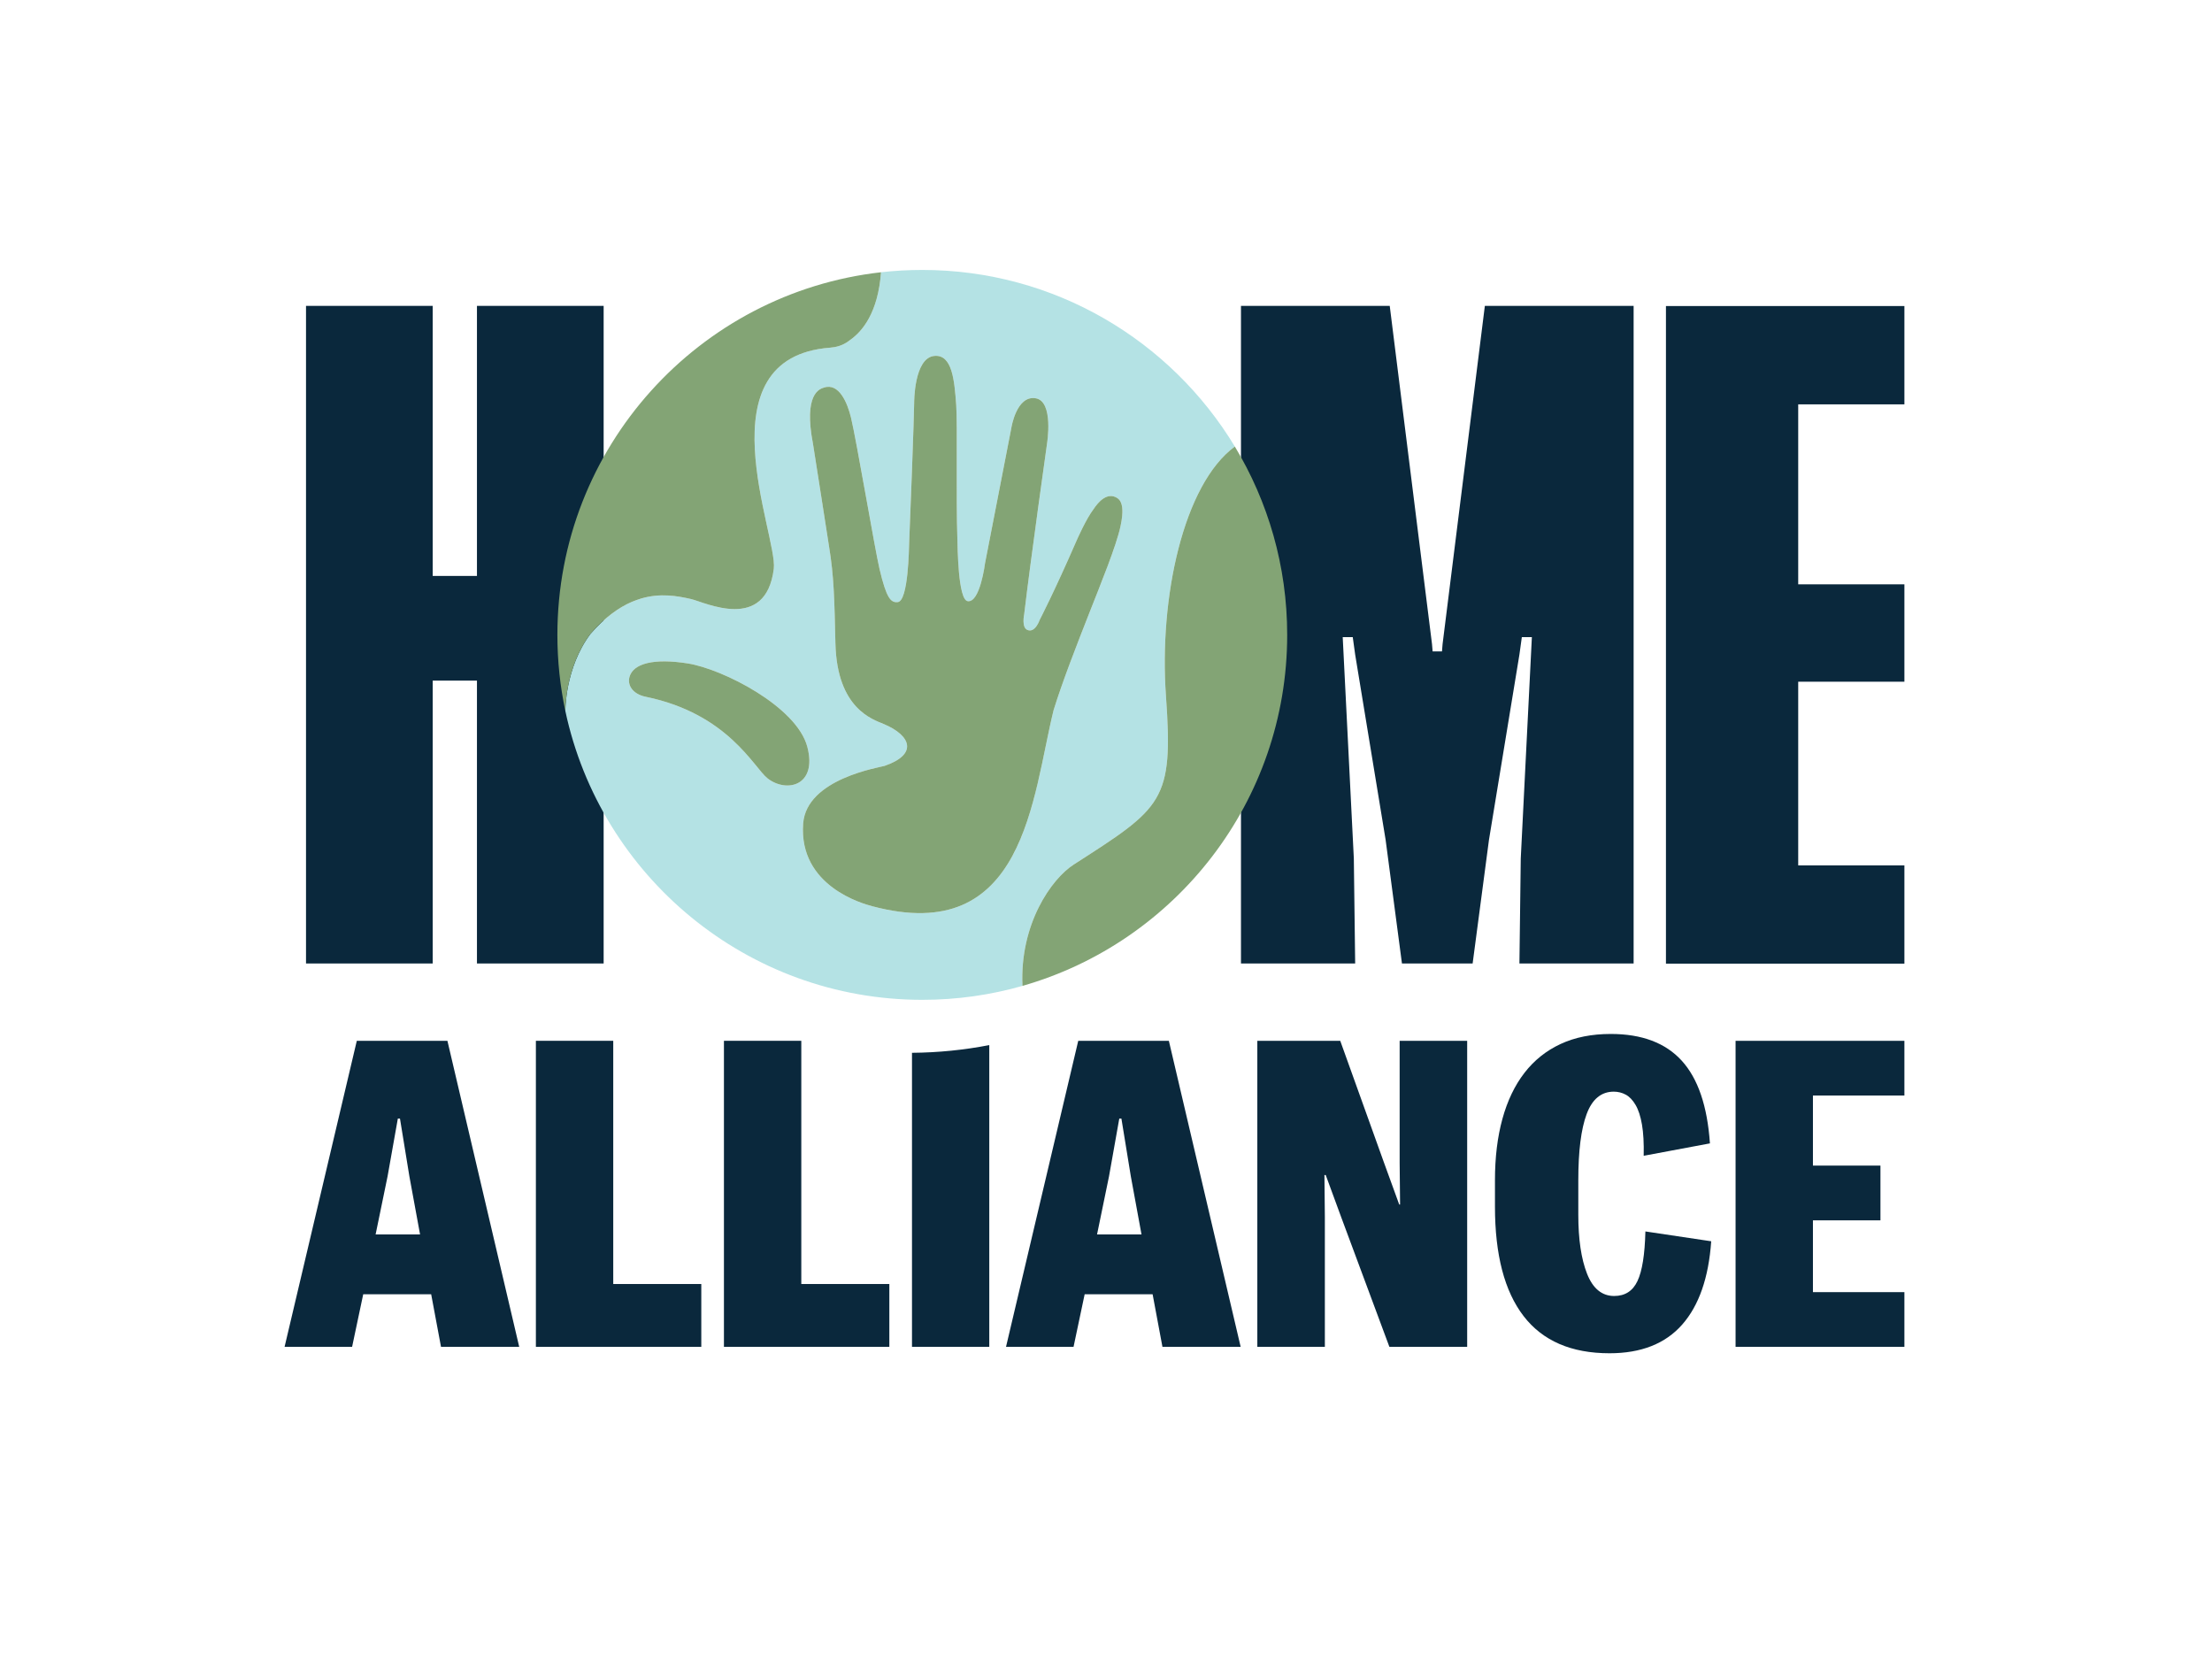
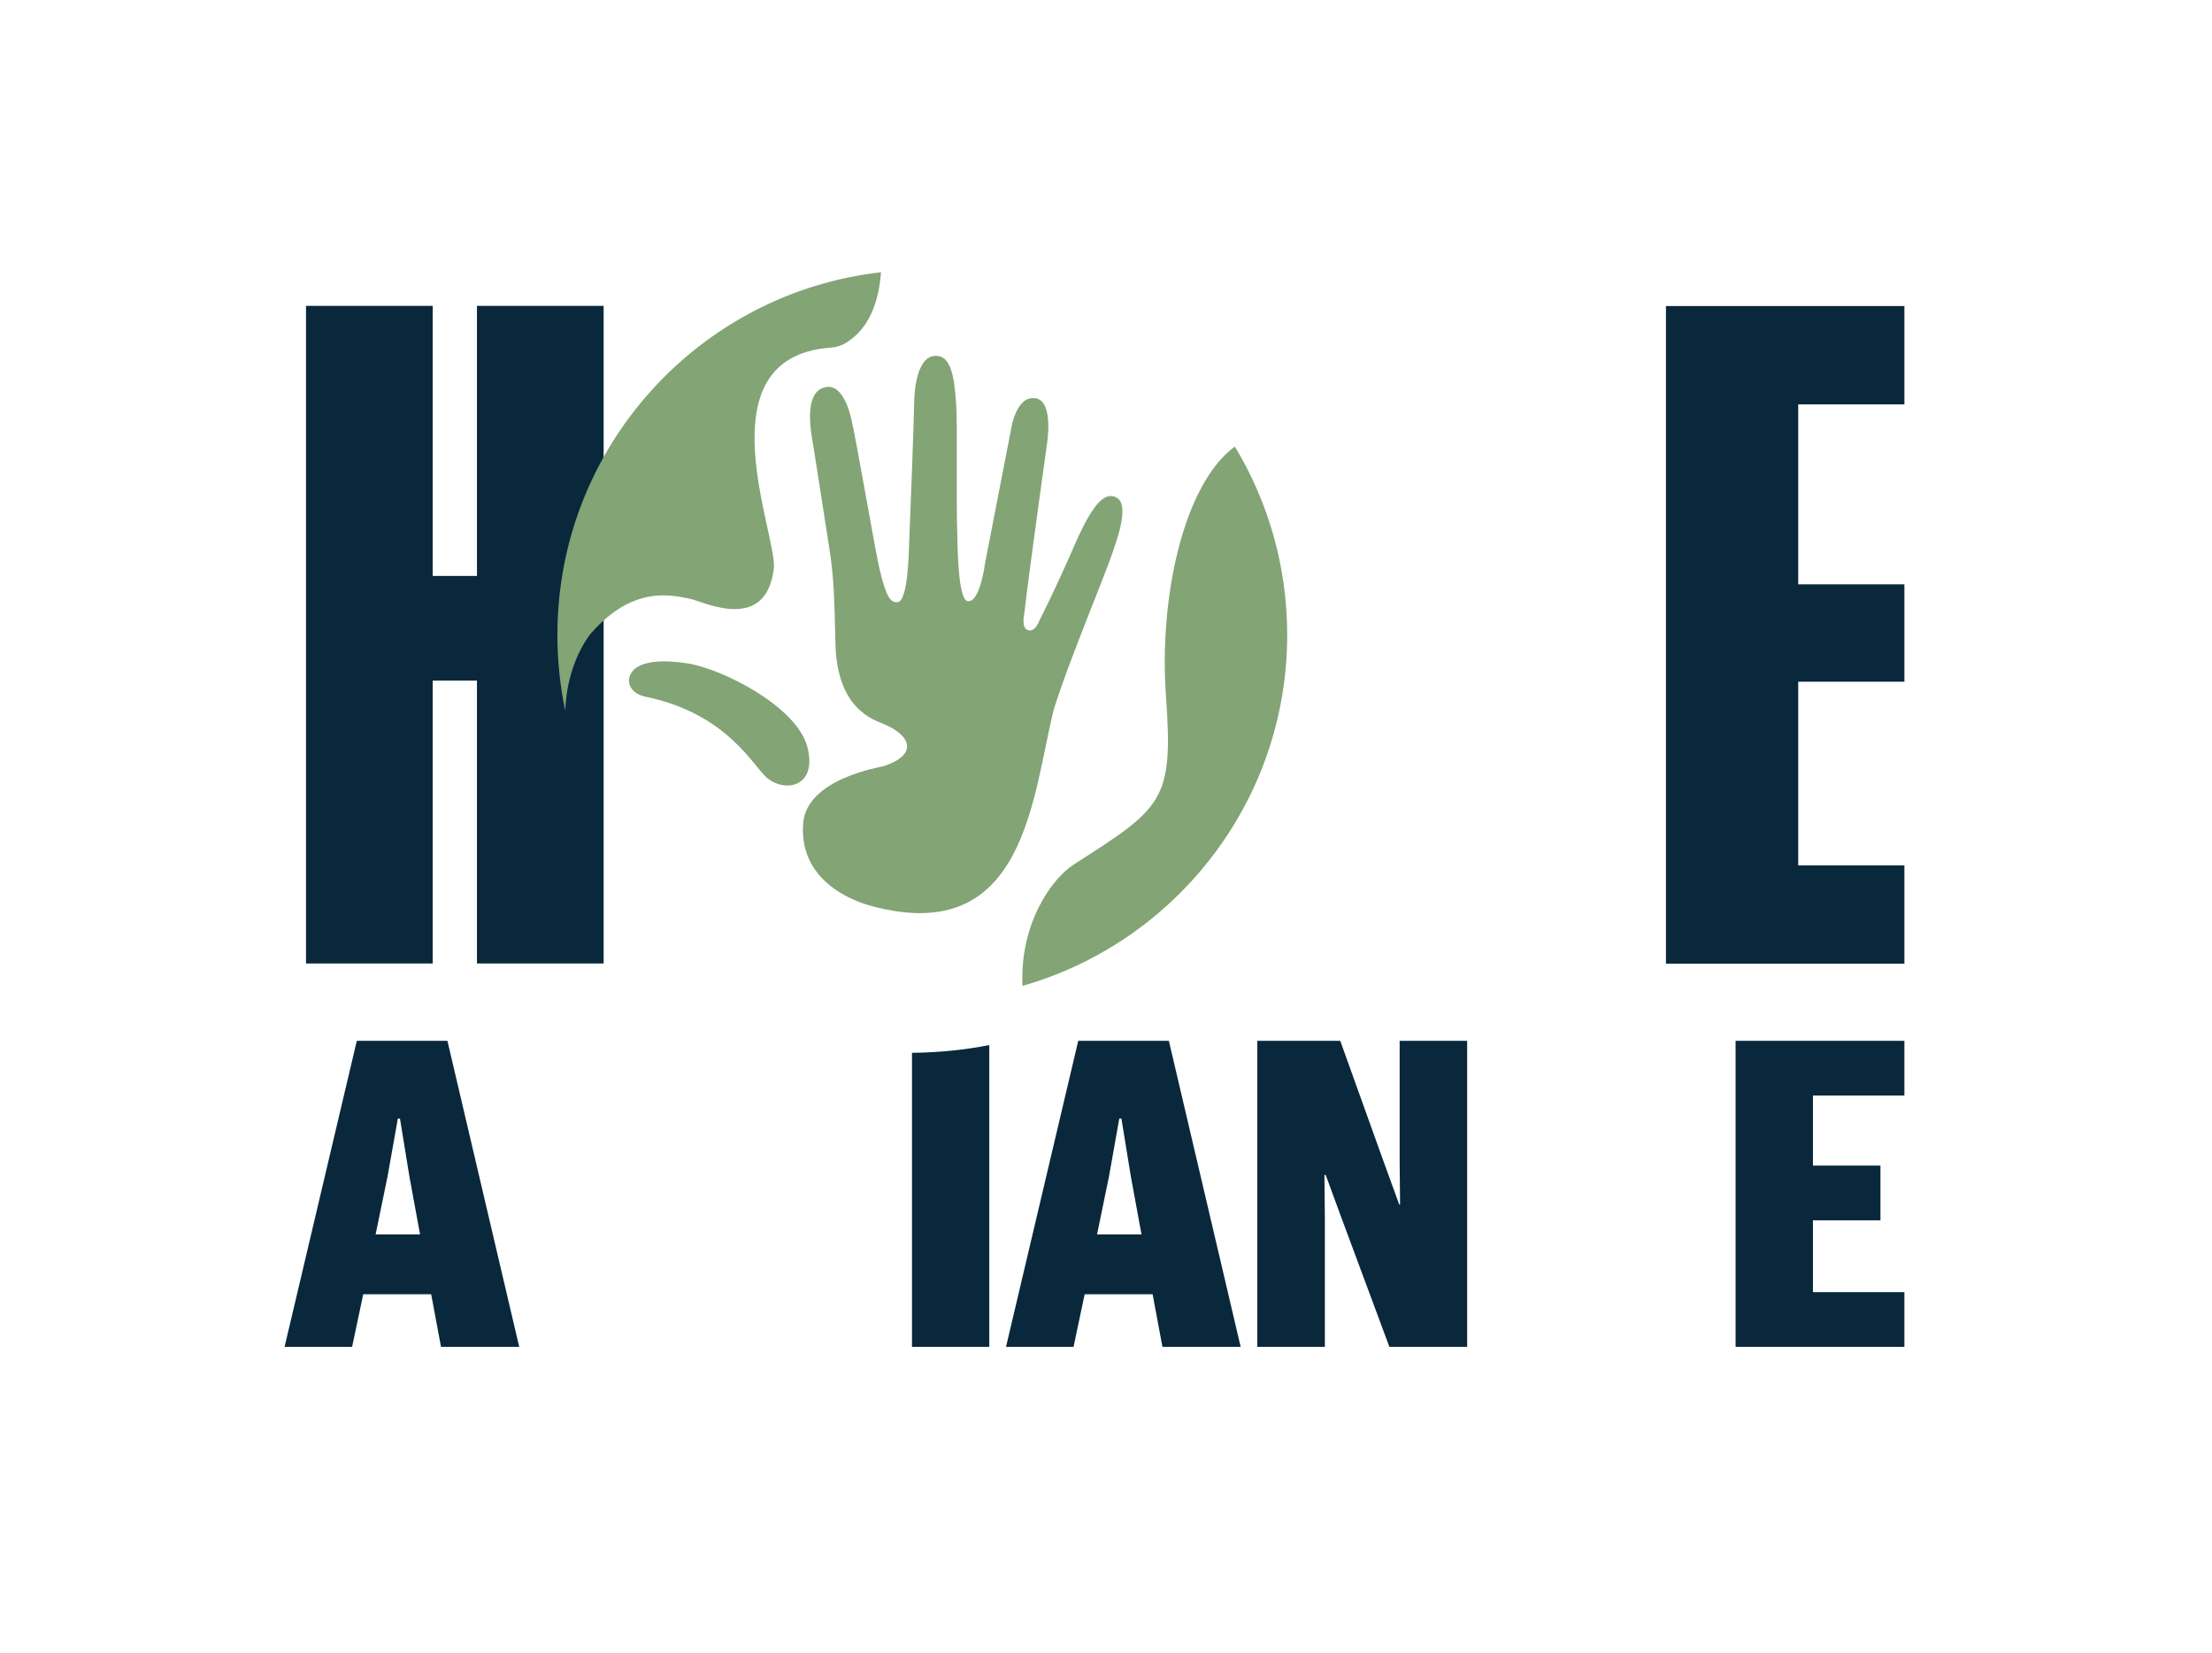
<svg xmlns="http://www.w3.org/2000/svg" width="100%" height="100%" viewBox="0 0 5080 3796" style="fill-rule:evenodd;clip-rule:evenodd;stroke-linejoin:round;stroke-miterlimit:2;">
  <path d="M862.617 2834.62h102.075l-24.538-133.488-21.591-132.508h-4.909l-23.558 132.508-27.479 133.488zm127.596 137.417H834.15l-25.521 120.729H653.55l165.875-702.784h208.088l164.9 702.784h-179.621l-22.579-120.729z" style="fill:#0a283c;fill-rule:nonzero;" />
-   <path d="M1230.7 2389.98h177.658v558.496h202.196v144.288H1230.7V2389.98z" style="fill:#0a283c;fill-rule:nonzero;" />
-   <path d="M1662.57 2389.98h177.658v558.496h202.196v144.288H1662.57V2389.98z" style="fill:#0a283c;fill-rule:nonzero;" />
  <path d="M2271.94 2399.86v692.904h-177.5V2417.56c60.662-.492 119.983-6.55 177.5-17.7z" style="fill:#0a283c;" />
  <path d="M2519.45 2834.62h102.083l-24.537-133.488-21.596-132.508h-4.904l-23.559 132.508-27.487 133.488zm127.604 137.417h-156.062l-25.525 120.729h-155.084l165.884-702.784h208.083l164.9 702.784h-179.625l-22.571-120.729z" style="fill:#0a283c;fill-rule:nonzero;" />
  <path d="M2887.53 2389.98h190.421l100.117 278.759 35.333 97.17h1.966l-.987-96.191V2389.98h155.083v702.784h-178.637l-110.913-298.392-35.333-96.188h-2.946l.979 96.188v298.392H2887.53V2389.98z" style="fill:#0a283c;fill-rule:nonzero;" />
-   <path d="M3696.31 3107.49c-87.666.0-153.458-28.467-197.291-85.396-43.834-56.933-65.75-140.692-65.75-251.275v-60.854c0-52.35 5.721-99.3 17.162-140.854 11.442-41.555 28.313-76.726 50.567-105.513 22.25-28.796 49.887-50.879 82.908-66.254 33.067-15.379 71.513-23.067 115.346-23.067 71.346.0 125.65 20.45 162.921 61.346 37.312 40.896 58.892 104.204 64.783 189.929l-152.112 28.463c.633-28.792-.671-52.68-3.954-71.655-3.238-18.975-8.159-34.025-14.721-45.149-6.521-11.126-14.05-18.976-22.546-23.555-8.5-4.583-17.671-6.871-27.513-6.871-28.775.0-49.554 17.175-62.3 51.53-12.787 34.354-19.141 84.904-19.141 151.65v79.504c0 56.271 6.691 101.425 20.108 135.454 13.421 34.021 34.2 51.037 62.342 51.037 24.862.0 42.696-11.45 53.466-34.354 10.809-22.904 16.867-60.854 18.171-113.858l151.142 22.575c-5.888 83.754-28.1 147.558-66.713 191.4-38.616 43.842-94.229 65.767-166.875 65.767z" style="fill:#0a283c;fill-rule:nonzero;" />
  <path d="M3985.85 2389.98h387.733v125.638h-210.05v160.971h155.05v125.637h-155.05v164.9h210.05v125.638H3985.85V2389.98z" style="fill:#0a283c;fill-rule:nonzero;" />
  <path d="M702.783 702.371h290.95v620.146h101.625V702.371h290.946v1510.07h-290.946v-649.563H993.733v649.563h-290.95V702.371z" style="fill:#0a283c;" />
  <path d="M3825.96 702.746h547.625v225.771h-243.891v413.275h243.891v223.612h-243.891v421.763h243.891v225.65H3825.96V702.747z" style="fill:#0a283c;" />
-   <path d="M3382.02 2212.44h-162.329l-37.534-284.046-69.912-425.267-5.546-40.058h-23.054l25.533 508.375 3.054 240.996h-262.254V702.37h341.646l97.079 776.646 1.392 16.75h21.516l1.384-16.75 97.079-776.646h341.654v1510.07h-262.254l3.058-240.996 25.529-508.375h-23.062l-5.546 40.058-69.9 425.267-37.533 284.046z" style="fill:#0a283c;" />
-   <path d="M1298.35 1632.68c80.504 378.742 417.158 663.234 819.746 663.234 79.779.0 156.958-11.171 230.071-32.03-6.517-141.779 66.479-245.724 117.737-278.645l5.3-3.404c199.946-128.363 223.725-143.63 206.479-383.855-16.179-225.45 40.13-485.97 158.209-572.562-146.8-242.971-413.467-405.55-717.796-405.55-32.046.0-63.675 1.804-94.796 5.312-6.737 92.446-42.571 135.625-70.908 155.509-9.438 7.766-21.029 13.537-35.067 16.241-.567.117-.862.163-.862.163-3.167.575-6.446.996-9.838 1.254-230.833 17.354-176.283 266.954-144.208 413.708 9.354 42.792 16.796 76.838 14.691 93.834-15.841 127.887-123.595 91.641-172.641 75.141-7.363-2.475-13.4-4.504-17.609-5.471-31.404-7.204-70.37-14.058-114.375-1.233-7.662 2.388-15 5.05-22.012 7.967-29.813 12.941-61.6 35.658-94.663 73.554-58.687 78.354-57.458 176.671-57.458 176.833zm620-165.254c.075 3.188.15 6.421.225 9.713 3.338 142.141 77.075 171.783 106.733 183.704 1.759.708 3.363 1.354 4.792 1.954 62.308 26.342 78.288 69.425 1.446 95.846-1.046.362-3.721.946-7.692 1.812-35.225 7.704-172.471 37.713-179.383 130.713-10.713 144.292 138.729 184.421 157.787 189.529 306.742 82.375 358.305-168.175 399.021-366.017 6.104-29.662 11.967-58.141 18.404-84.137 20.521-66.15 52.438-147.813 82.492-224.296 3.521-8.963 7.2-18.258 10.954-27.746 24.263-61.292 51.704-130.621 60.113-169.712 1.941-8.746 3.25-16.834 3.887-24.121 1.871-20.017-1.121-34.288-10.871-40.754-23.045-15.259-43.975 8.562-55.145 25.625-16.617 21.558-38.071 70.425-38.071 70.425-52.067 119.704-85.454 183.712-85.454 183.712s-10.246 30.771-28.355 22.729c-13.537-6.008-7.208-35.25-7.208-35.25 13.196-111.466 42.754-322.454 50.642-378.729 1.246-8.9 1.95-13.933 1.962-14.083.0-.013.013-.096.038-.246.816-5.408 14.633-96.896-26.275-103.538-44.317-7.2-55.784 68.105-55.784 68.105l-60.408 310.629s-11.337 91.362-39.804 87.146c-20.363-3.021-22.75-103.167-23.546-136.68-.083-3.366-.146-6.058-.212-7.912-1.592-45.779-1.45-112.304-1.321-172.517.125-59.287.237-112.454-1.329-133.666-4.175-56.525-9.142-115.859-49.884-112.396-47.55 4.041-46.683 108.487-46.683 108.487.054 24.742-9.679 282.954-11.467 320.305-.046.958-.096 2.758-.162 5.241-.721 26.229-3.542 128.925-25.992 131.309-16.133 1.712-25.912-8.625-41.904-76.03-4.896-20.646-17.054-88.058-29.8-158.746-14.158-78.495-29.046-161.033-35.521-188.029-8.383-35.016-27.683-81.07-62.096-69.879-10.121 3.046-47.508 14.3-25.329 129.638 1 5.212 12.271 77.779 22.1 141.079 7.025 45.229 13.313 85.729 14.596 93.537 11.125 67.7 12.279 117.463 14.504 213.246zm-472.487 86.204c-5.963 19.563 7.291 40.267 36.82 46.317 149.746 30.696 217.905 114.208 255.455 160.213 10.095 12.37 17.979 22.029 24.641 27.22 43.509 33.917 114.671 17.455 91.371-72.158-24.096-92.621-194.408-179.037-274.375-191.737-79.067-12.559-124.846.383-133.912 30.145z" style="fill:#b4e2e4;" />
  <path d="M2348.17 2263.89c-6.513-141.78 66.483-245.725 117.737-278.646 204.825-131.517 229.18-144.929 211.78-387.259-16.175-225.45 40.129-485.97 158.212-572.562 76.3 126.287 120.221 274.292 120.221 432.475.0 382.746-257.146 705.904-607.95 805.992zm-1049.82-631.205c-11.975-56.383-18.275-114.854-18.275-174.787.0-430.471 325.275-785.571 743.229-832.713-6.741 92.446-42.575 135.625-70.912 155.509-9.438 7.766-21.029 13.537-35.063 16.241-.57.117-.866.163-.866.163-3.167.575-6.442.996-9.834 1.254-298.146 22.413-120.208 432.254-129.516 507.542-18.221 147.079-158.013 77.062-190.255 69.67-31.404-7.204-70.37-14.058-114.374-1.233-7.663 2.388-15 5.05-22.009 7.967-29.816 12.941-61.604 35.658-94.667 73.554-58.733 78.417-57.458 176.833-57.458 176.833zm620.225-155.541c-2.383-102.209-3.233-153.005-14.729-222.959-3.079-18.746-34.979-225.683-36.696-234.616-22.179-115.338 15.213-126.592 25.329-129.638 34.413-11.192 53.713 34.863 62.1 69.879 12.3 51.304 54.988 303.204 65.317 346.775 15.992 67.404 25.771 77.742 41.904 76.029 24.579-2.612 25.629-125.441 26.154-136.55 1.788-37.35 11.521-295.562 11.467-320.304.0.0-.867-104.446 46.688-108.487 40.741-3.463 45.708 55.871 49.879 112.396 3.162 42.758-.513 215.333 2.654 306.183.708 20.333 1.346 141.267 23.754 144.592 28.467 4.216 39.804-87.146 39.804-87.146l60.409-310.629c-.001.0 11.466-75.305 55.783-68.105 42.046 6.83 26.279 103.28 26.237 103.784-.083 1.108-37.321 263.708-52.604 392.812.0.0-6.329 29.242 7.208 35.25 18.109 8.042 28.355-22.729 28.355-22.729s33.391-64.008 85.454-183.712c0 0 21.458-48.867 38.075-70.425 11.166-17.063 32.096-40.884 55.141-25.625 9.75 6.466 12.746 20.737 10.871 40.754-.637 7.287-1.941 15.375-3.887 24.121-9.704 45.141-44.8 130.604-71.067 197.458-30.054 76.483-61.971 158.146-82.487 224.296-49.4 199.366-64.696 544.879-417.43 450.154-19.058-5.108-168.5-45.238-157.783-189.529 7.692-103.492 176.771-128.975 187.071-132.525 76.842-26.421 60.862-69.504-1.446-95.846-25.446-10.75-107.992-35.079-111.525-185.658zm-435.887 122.808c-29.534-6.05-42.788-26.754-36.825-46.317 9.066-29.762 54.845-42.704 133.916-30.146 79.963 12.7 250.275 99.117 274.371 191.738 23.304 89.612-47.862 106.075-91.371 72.158-31.433-24.491-90.083-148.483-280.091-187.433z" style="fill:#83a475;" />
</svg>